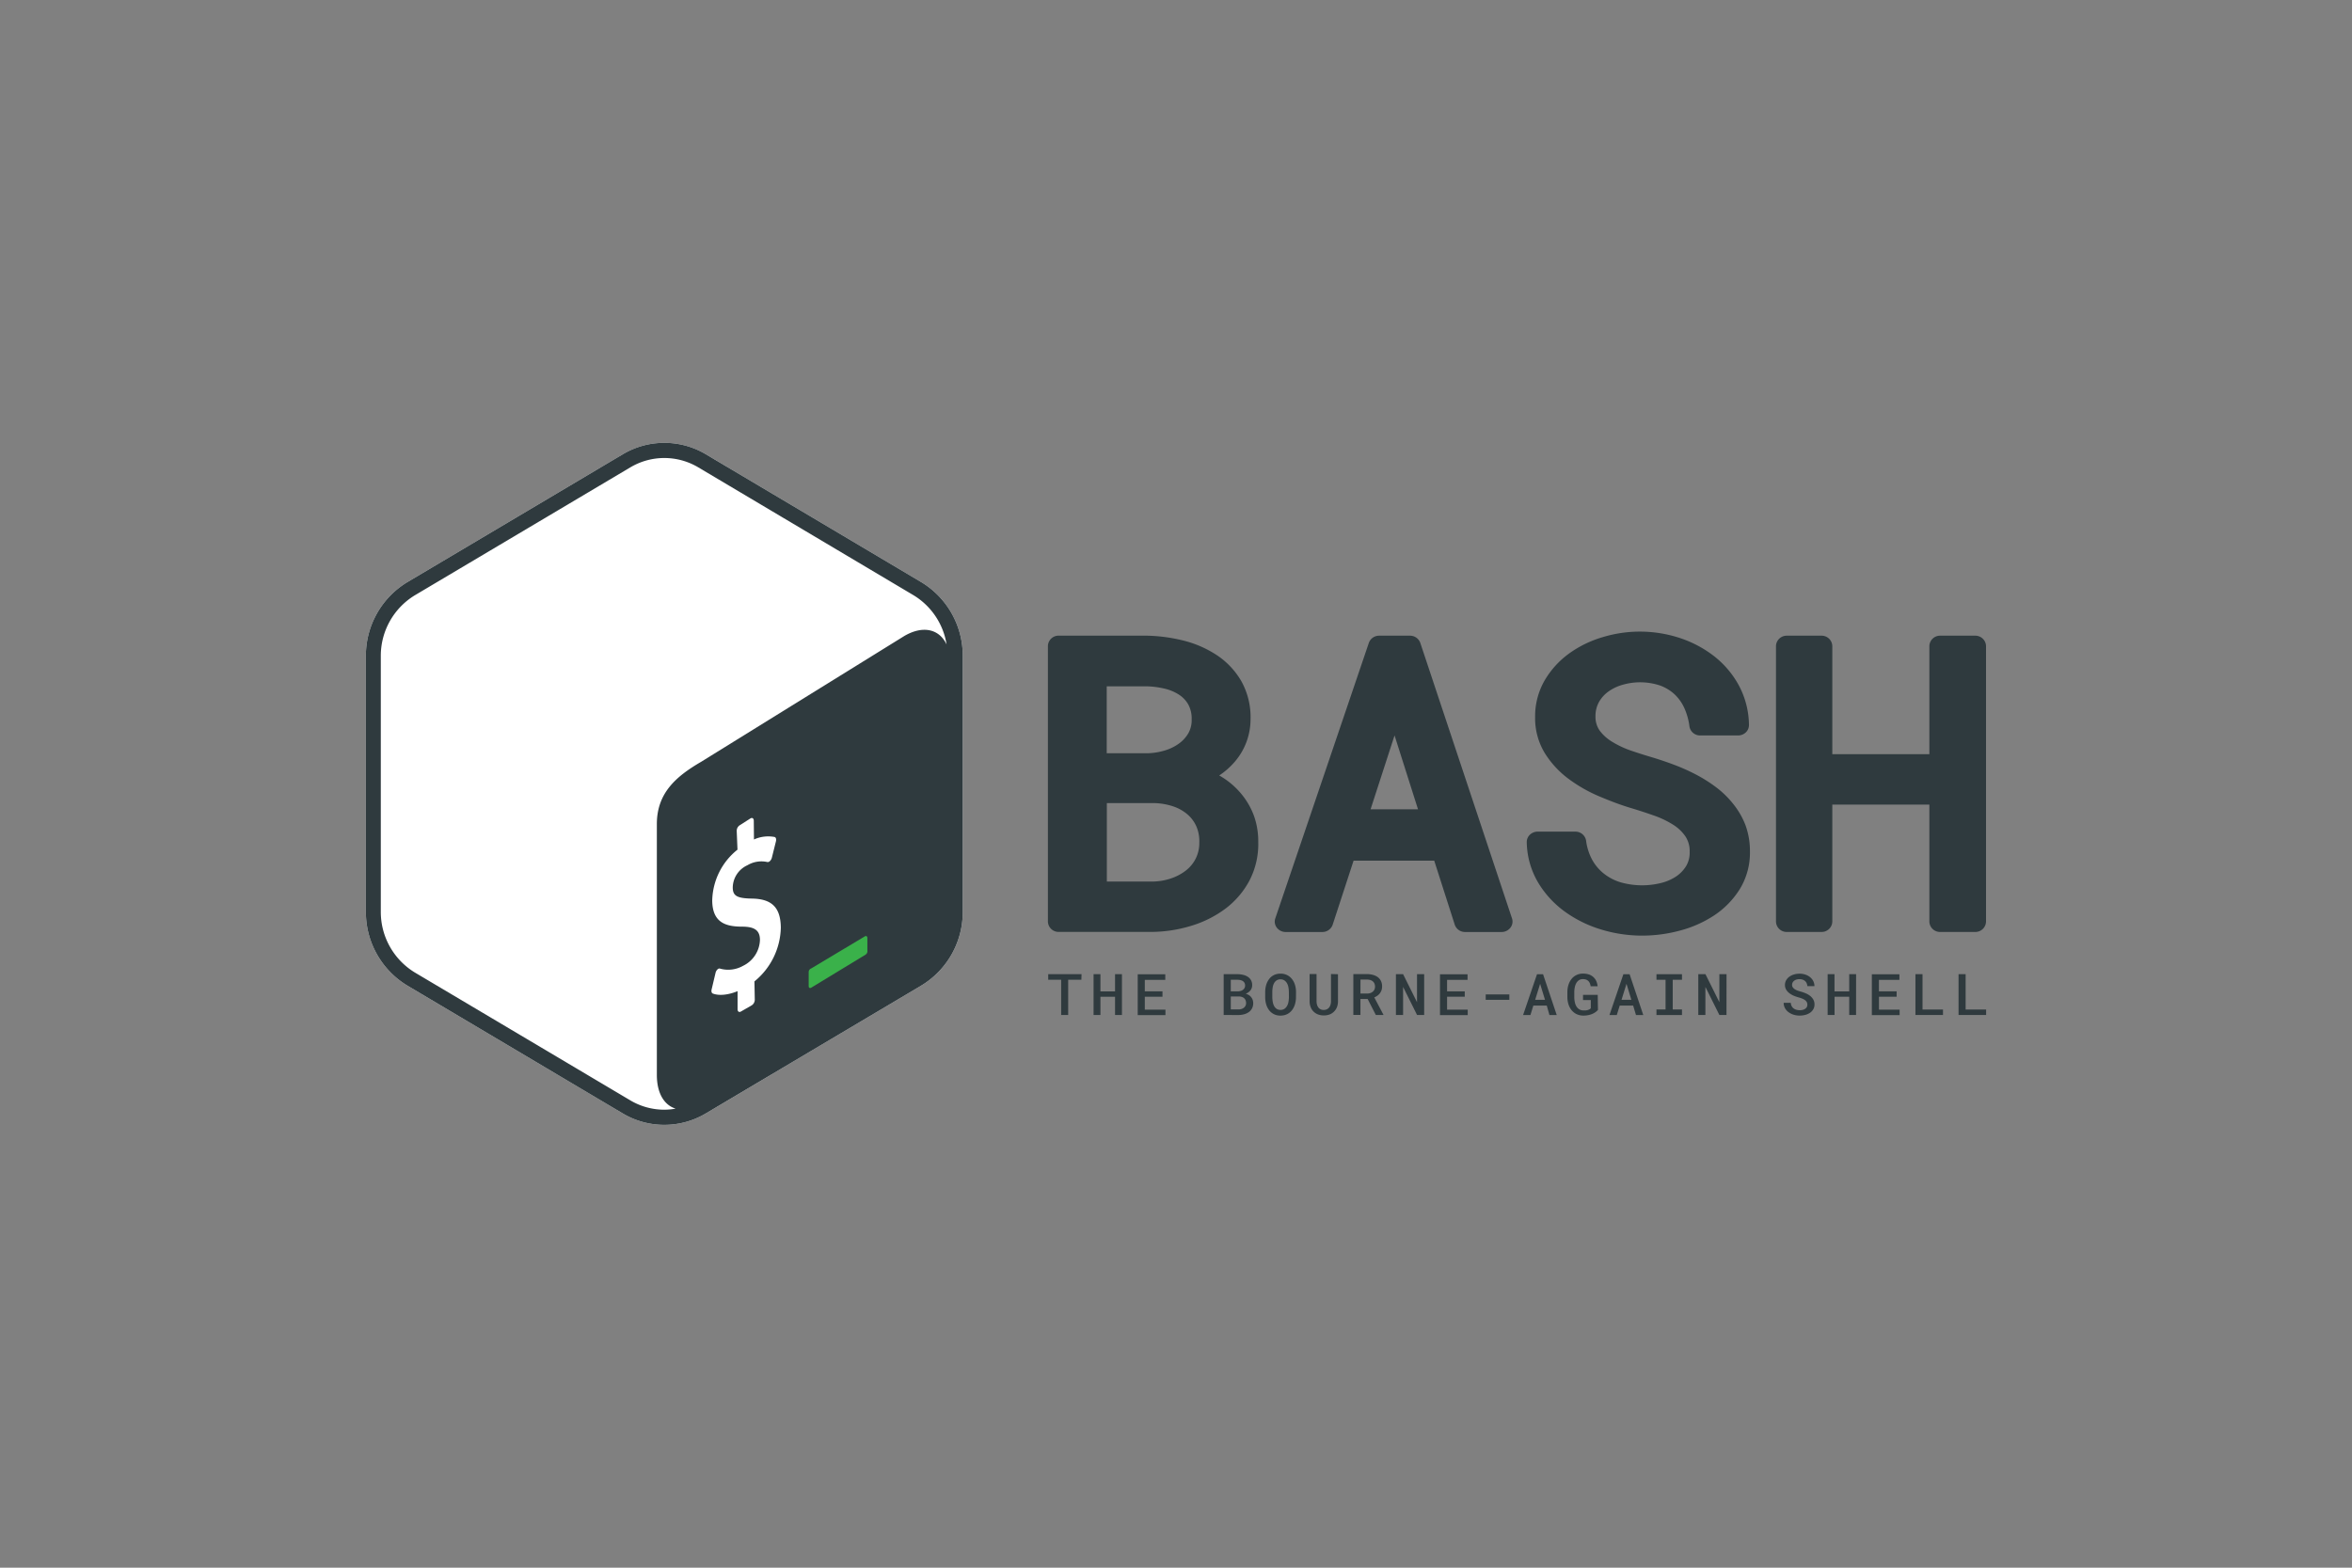
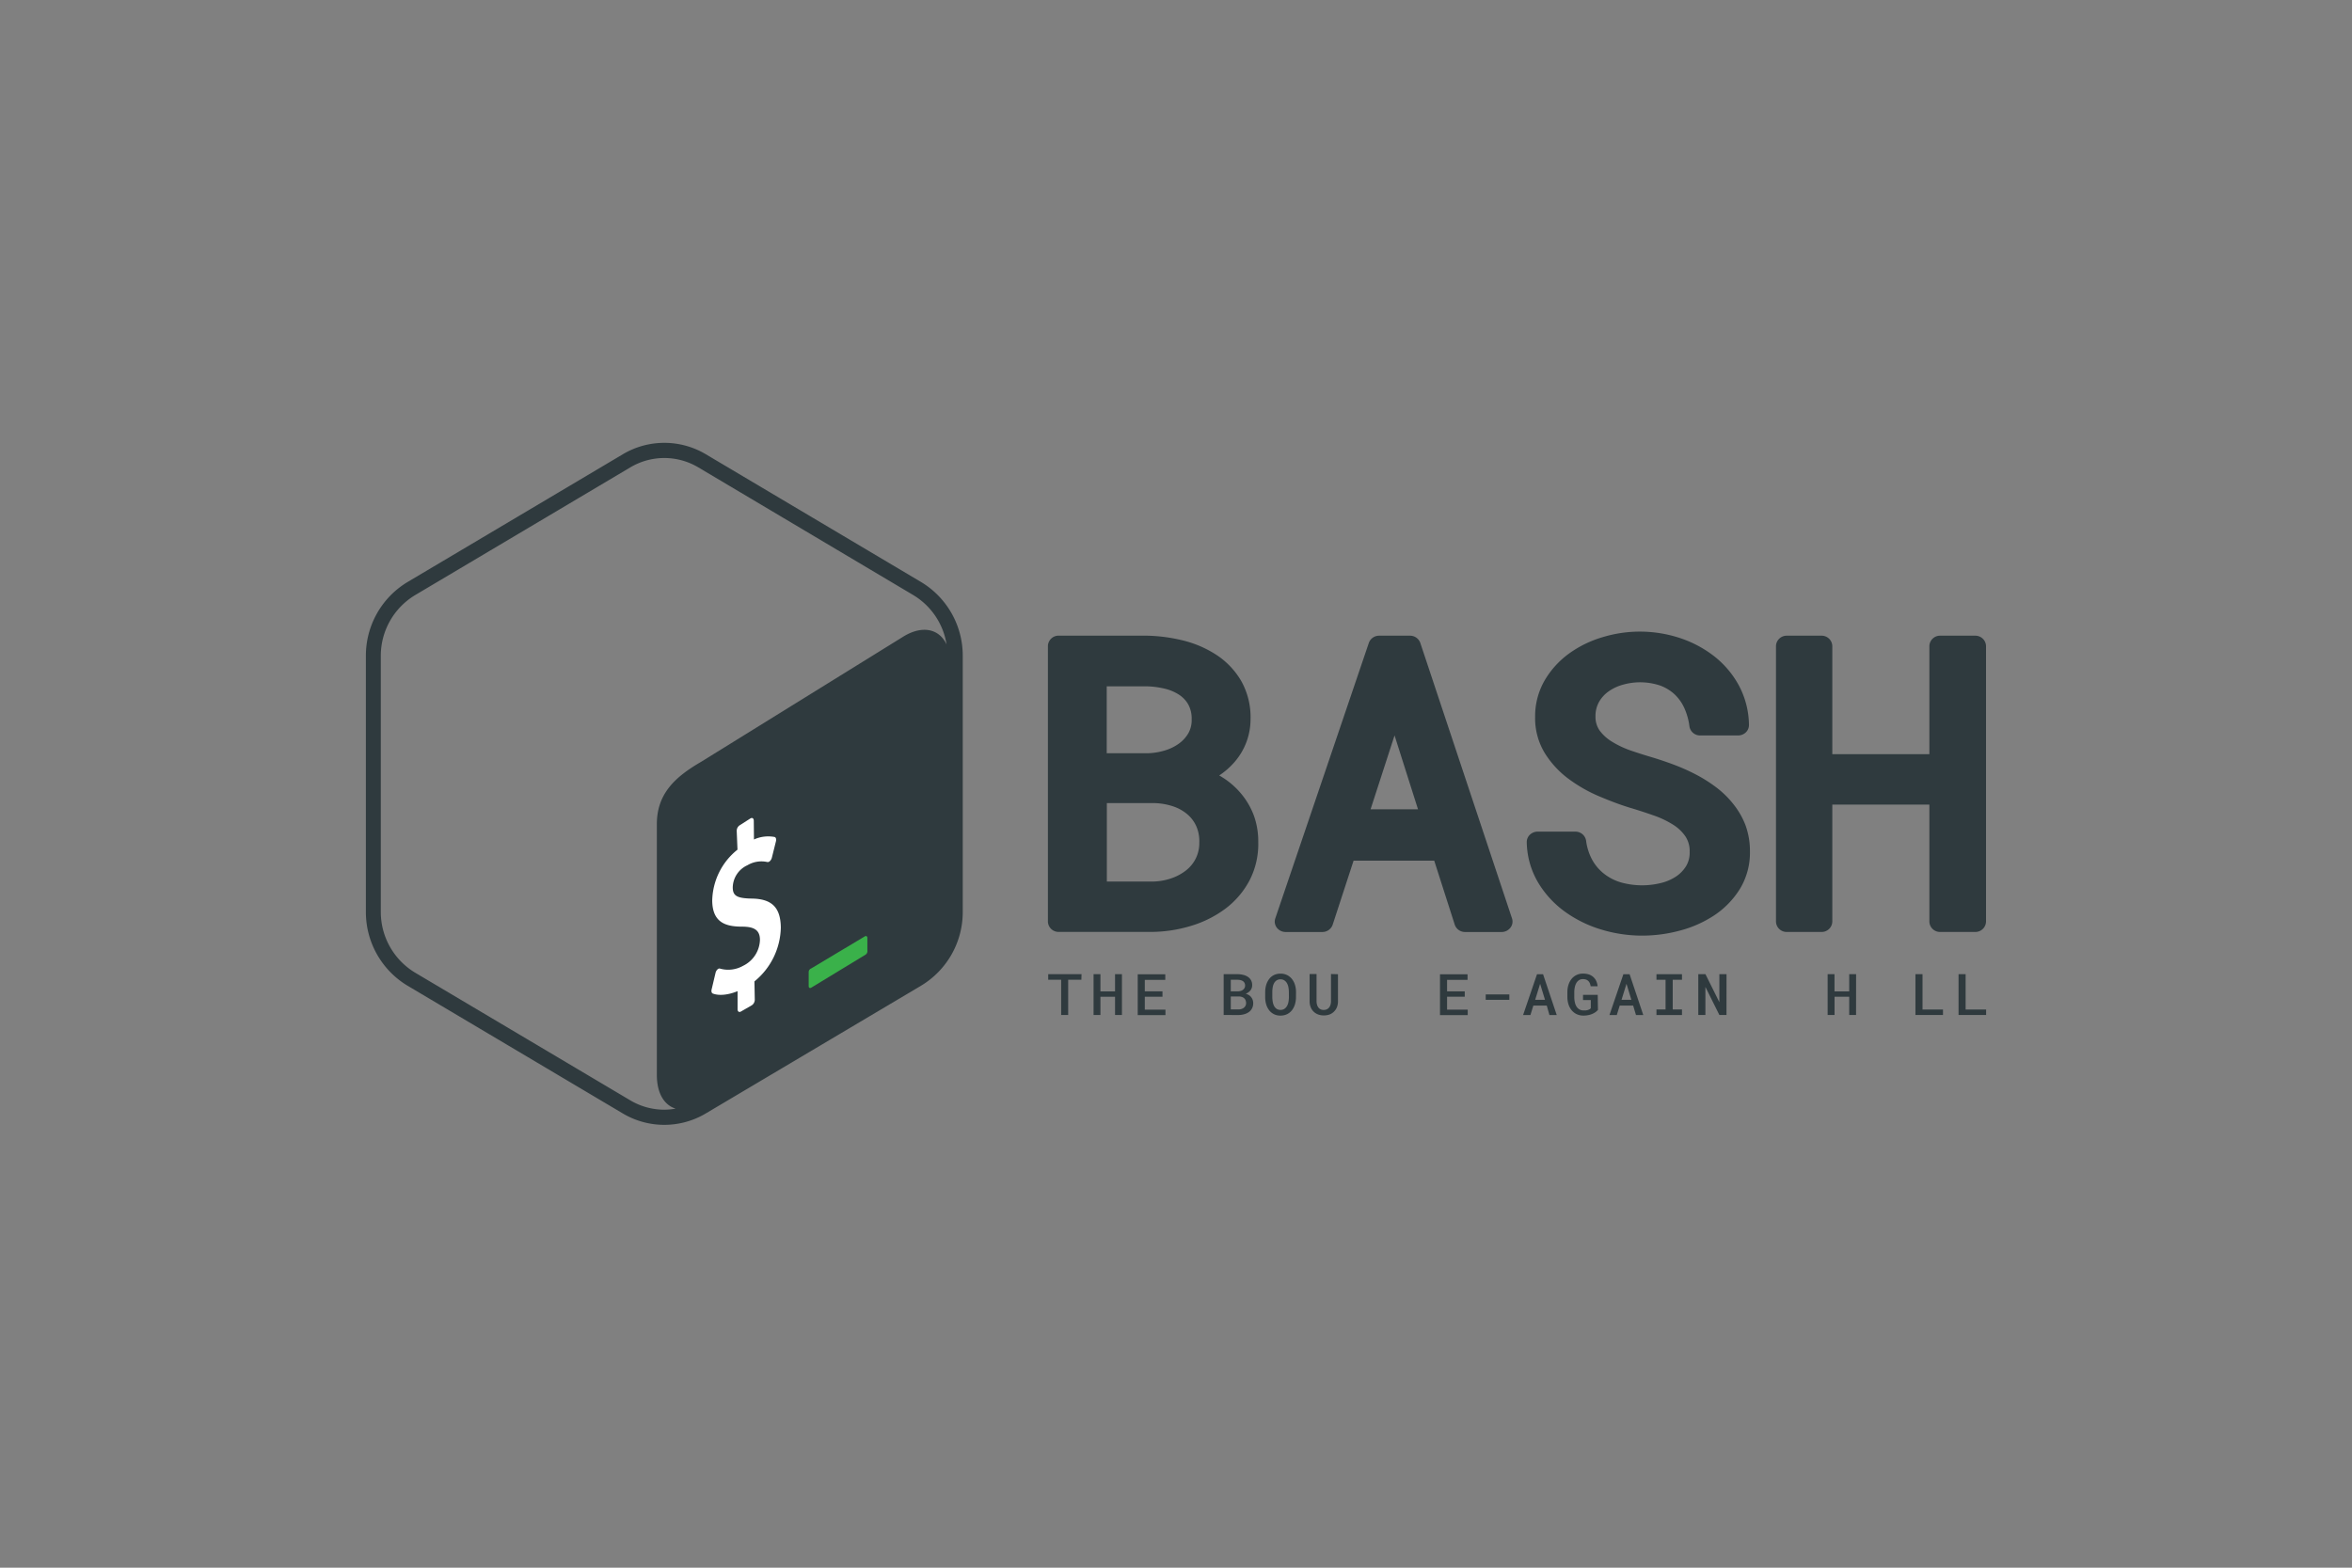
<svg xmlns="http://www.w3.org/2000/svg" xmlns:ns1="http://sodipodi.sourceforge.net/DTD/sodipodi-0.dtd" xmlns:ns2="http://www.inkscape.org/namespaces/inkscape" viewBox="0 0 545.455 363.636" version="1.1" id="svg1112" ns1:docname="BASH_logo-transparent-bg-color.svg" width="600" height="400" ns2:version="1.2.1 (9c6d41e410, 2022-07-14)">
  <rect x="0" y="0" width="545.455" height="363.636" fill="#808080" stroke="none" />
  <ns1:namedview id="namedview1114" pagecolor="#ffffff" bordercolor="#000000" borderopacity="0.25" ns2:showpageshadow="2" ns2:pageopacity="0.0" ns2:pagecheckerboard="0" ns2:deskcolor="#d1d1d1" showgrid="false" ns2:zoom="0.59141996" ns2:cx="495.41785" ns2:cy="213.04658" ns2:window-width="1920" ns2:window-height="1009" ns2:window-x="1912" ns2:window-y="-8" ns2:window-maximized="1" ns2:current-layer="svg1112" />
  <defs id="defs1050">
    <style id="style1048">.cls-1{fill:#fff;}.cls-2{fill:#2f3a3e;}.cls-3{fill:#3ab14a;}</style>
  </defs>
  <title id="title1052">Asset 1</title>
  <g id="Layer_2" data-name="Layer 2" transform="translate(84.852,102.724)">
    <g id="Layer_1-2" data-name="Layer 1">
-       <path class="cls-1" d="M 128.79,32.3 78.85,2.65 a 18.81,18.81 0 0 0 -19.27,0 L 9.63,32.3 A 19.92,19.92 0 0 0 0,49.46 v 59.29 a 19.92,19.92 0 0 0 9.63,17.15 l 49.94,29.64 a 18.82,18.82 0 0 0 19.27,0 l 49.94,-29.64 a 19.92,19.92 0 0 0 9.64,-17.16 V 49.46 A 19.92,19.92 0 0 0 128.79,32.3 Z" id="path1054" />
      <path class="cls-2" d="M 128.79,32.3 78.85,2.65 a 18.81,18.81 0 0 0 -19.27,0 L 9.63,32.3 A 19.92,19.92 0 0 0 0,49.46 v 59.29 a 19.92,19.92 0 0 0 9.63,17.15 l 49.94,29.64 a 18.82,18.82 0 0 0 19.27,0 l 49.94,-29.64 a 19.92,19.92 0 0 0 9.64,-17.16 V 49.46 A 19.92,19.92 0 0 0 128.79,32.3 Z M 61.32,152.51 11.38,122.87 A 16.44,16.44 0 0 1 3.46,108.75 V 49.46 A 16.43,16.43 0 0 1 11.38,35.34 L 61.32,5.69 a 15.4,15.4 0 0 1 15.78,0 L 127,35.34 a 16.33,16.33 0 0 1 7.67,11.42 c -1.66,-3.53 -5.39,-4.5 -9.74,-2 L 77.72,74 c -5.89,3.43 -10.23,7.3 -10.24,14.4 v 58.22 c 0,4.25 1.71,7 4.35,7.81 a 15.3,15.3 0 0 1 -2.62,0.25 15.47,15.47 0 0 1 -7.89,-2.17 z" id="path1056" />
      <path class="cls-3" d="m 115.7,114.48 -12.44,7.44 a 0.91,0.91 0 0 0 -0.57,0.81 V 126 c 0,0.4 0.27,0.56 0.6,0.37 l 12.63,-7.68 a 1,1 0 0 0 0.38,-1 v -2.87 c -0.01,-0.37 -0.3,-0.53 -0.6,-0.34 z" id="path1058" />
      <path class="cls-1" d="m 89.22,87.09 c 0.4,-0.2 0.73,0 0.74,0.57 L 90,92 a 8,8 0 0 1 4.78,-0.58 c 0.31,0.08 0.44,0.5 0.32,1 l -0.95,3.81 a 1.64,1.64 0 0 1 -0.43,0.76 1,1 0 0 1 -0.25,0.18 0.57,0.57 0 0 1 -0.37,0.06 6.34,6.34 0 0 0 -4.61,0.74 5.79,5.79 0 0 0 -3.41,5.13 c 0,2 1,2.55 4.49,2.61 4.61,0.08 6.61,2.09 6.66,6.74 a 16.53,16.53 0 0 1 -6.12,12.47 l 0.08,4.26 a 1.56,1.56 0 0 1 -0.73,1.3 l -2.52,1.45 c -0.4,0.2 -0.73,0 -0.74,-0.56 v -4.19 c -2.16,0.9 -4.35,1.11 -5.75,0.55 -0.26,-0.1 -0.38,-0.49 -0.27,-0.94 l 0.91,-3.85 a 1.61,1.61 0 0 1 0.45,-0.8 1,1 0 0 1 0.24,-0.17 0.5,0.5 0 0 1 0.41,0 7,7 0 0 0 5.29,-0.67 6.92,6.92 0 0 0 3.91,-6 c 0,-2.16 -1.19,-3.06 -4,-3.08 -3.63,0 -7,-0.7 -7.07,-6 A 15.5,15.5 0 0 1 86.18,94.36 L 86,90 a 1.55,1.55 0 0 1 0.73,-1.32 z" id="path1060" />
      <path class="cls-2" d="m 203,81.4 a 18.21,18.21 0 0 0 -4.46,-3.87 l -0.64,-0.38 a 17.73,17.73 0 0 0 3.62,-3.2 15.08,15.08 0 0 0 3.64,-9.77 17.16,17.16 0 0 0 -2.11,-8.86 18.17,18.17 0 0 0 -5.71,-6.08 25.05,25.05 0 0 0 -7.87,-3.41 38,38 0 0 0 -8.77,-1.11 h -20 a 2.47,2.47 0 0 0 -2.53,2.4 v 63.92 a 2.47,2.47 0 0 0 2.53,2.4 h 21.54 a 32.31,32.31 0 0 0 9.08,-1.39 25.71,25.71 0 0 0 7.92,-3.93 19.78,19.78 0 0 0 5.63,-6.52 18.36,18.36 0 0 0 2.08,-9 17.7,17.7 0 0 0 -1,-6.1 A 17.32,17.32 0 0 0 203,81.4 Z M 190.75,67.34 a 7.85,7.85 0 0 1 -2.23,2.44 11,11 0 0 1 -3.33,1.6 15,15 0 0 1 -4,0.62 h -9.38 V 56.47 h 9.11 a 20,20 0 0 1 4.3,0.54 10.53,10.53 0 0 1 3.38,1.42 6.62,6.62 0 0 1 2.13,2.27 6.81,6.81 0 0 1 0.78,3.41 6.2,6.2 0 0 1 -0.76,3.23 z m -18.91,16.22 h 11 a 15.08,15.08 0 0 1 4.32,0.74 10,10 0 0 1 3.28,1.8 7.94,7.94 0 0 1 2.11,2.75 8.63,8.63 0 0 1 0.73,3.85 8.07,8.07 0 0 1 -0.83,3.73 8.21,8.21 0 0 1 -2.27,2.76 11.71,11.71 0 0 1 -3.49,1.85 14,14 0 0 1 -4.23,0.72 h -10.62 z" id="path1062" />
      <path class="cls-2" d="m 244.53,46.4 a 2.51,2.51 0 0 0 -2.41,-1.67 H 235 a 2.52,2.52 0 0 0 -2.4,1.66 l -21.7,63.92 a 2.3,2.3 0 0 0 0.36,2.15 2.57,2.57 0 0 0 2,1 h 8.54 a 2.52,2.52 0 0 0 2.41,-1.69 l 4.85,-14.86 h 18.7 l 4.76,14.85 a 2.51,2.51 0 0 0 2.42,1.7 h 8.49 a 2.57,2.57 0 0 0 2,-1 2.31,2.31 0 0 0 0.37,-2.15 z M 244,85 h -11 l 5.56,-17.14 z" id="path1064" />
      <path class="cls-2" d="m 317.19,83.87 a 21.63,21.63 0 0 0 -4,-3.94 33.83,33.83 0 0 0 -4.74,-3 46.11,46.11 0 0 0 -5.19,-2.31 c -1.72,-0.64 -3.47,-1.23 -5.21,-1.75 -1.48,-0.43 -3.06,-0.94 -4.71,-1.5 a 22.29,22.29 0 0 1 -4.26,-2 10.1,10.1 0 0 1 -2.92,-2.59 5.45,5.45 0 0 1 -1,-3.28 6.67,6.67 0 0 1 0.79,-3.35 7.54,7.54 0 0 1 2.21,-2.47 10.59,10.59 0 0 1 3.35,-1.58 14.62,14.62 0 0 1 8.61,0.18 10,10 0 0 1 3.33,2 10.12,10.12 0 0 1 2.27,3.14 14.88,14.88 0 0 1 1.23,4.35 2.49,2.49 0 0 0 2.51,2.1 h 8.77 a 2.59,2.59 0 0 0 1.8,-0.72 2.34,2.34 0 0 0 0.72,-1.73 19.83,19.83 0 0 0 -2.26,-9 21.76,21.76 0 0 0 -5.66,-6.81 26.37,26.37 0 0 0 -8,-4.31 29.68,29.68 0 0 0 -17.95,-0.25 25.72,25.72 0 0 0 -7.8,3.78 20.5,20.5 0 0 0 -5.68,6.22 16.59,16.59 0 0 0 -2.24,8.55 15.56,15.56 0 0 0 2.27,8.41 21.9,21.9 0 0 0 5.57,5.99 34.51,34.51 0 0 0 7.23,4.08 c 2.52,1.06 5,2 7.47,2.72 q 2.4,0.73 5,1.64 a 21.76,21.76 0 0 1 4.35,2.06 9.74,9.74 0 0 1 2.95,2.76 6.16,6.16 0 0 1 1,3.63 6.06,6.06 0 0 1 -0.84,3.31 7.89,7.89 0 0 1 -2.37,2.42 11.11,11.11 0 0 1 -3.51,1.49 18.16,18.16 0 0 1 -9.31,-0.18 11.69,11.69 0 0 1 -3.85,-2 10.69,10.69 0 0 1 -2.71,-3.19 12.67,12.67 0 0 1 -1.43,-4.47 2.49,2.49 0 0 0 -2.51,-2.09 h -8.73 a 2.59,2.59 0 0 0 -1.81,0.73 2.34,2.34 0 0 0 -0.71,1.74 19,19 0 0 0 2.59,9.26 22.72,22.72 0 0 0 6.18,6.78 28.34,28.34 0 0 0 8.45,4.18 32.55,32.55 0 0 0 9.55,1.43 33.72,33.72 0 0 0 8.72,-1.16 26.7,26.7 0 0 0 8,-3.55 20.11,20.11 0 0 0 5.91,-6.07 16.18,16.18 0 0 0 2.36,-8.74 17.51,17.51 0 0 0 -1,-6 18.1,18.1 0 0 0 -2.79,-4.91 z" id="path1066" />
      <path class="cls-2" d="m 373.2,44.73 h -8.08 a 2.47,2.47 0 0 0 -2.53,2.4 V 72.21 H 340.08 V 47.13 a 2.47,2.47 0 0 0 -2.53,-2.4 h -8 a 2.47,2.47 0 0 0 -2.53,2.4 v 63.92 a 2.47,2.47 0 0 0 2.53,2.4 h 8 a 2.47,2.47 0 0 0 2.53,-2.4 V 83.91 h 22.51 v 27.14 a 2.47,2.47 0 0 0 2.53,2.4 h 8.08 a 2.47,2.47 0 0 0 2.53,-2.4 V 47.13 a 2.47,2.47 0 0 0 -2.53,-2.4 z" id="path1068" />
      <path class="cls-2" d="m 165.93,124.53 h -3.06 v 8.18 h -1.63 v -8.18 h -3 v -1.29 h 7.73 z" id="path1070" />
      <path class="cls-2" d="m 175.34,132.71 h -1.6 v -4.23 h -3.39 v 4.23 h -1.59 v -9.47 h 1.59 v 4 h 3.39 v -4 h 1.6 z" id="path1072" />
      <path class="cls-2" d="m 184.74,128.47 h -4.1 v 3 h 4.79 v 1.27 H 179 v -9.47 h 6.39 v 1.29 h -4.75 v 2.67 h 4.1 z" id="path1074" />
      <path class="cls-2" d="m 198.93,132.71 v -9.47 h 3.18 a 6,6 0 0 1 1.34,0.16 3.35,3.35 0 0 1 1.09,0.46 2.24,2.24 0 0 1 0.74,0.8 2.29,2.29 0 0 1 0.26,1.15 1.87,1.87 0 0 1 -0.41,1.2 2.6,2.6 0 0 1 -1.09,0.77 2.66,2.66 0 0 1 0.74,0.32 2.07,2.07 0 0 1 0.54,0.49 2.19,2.19 0 0 1 0.34,0.63 2.34,2.34 0 0 1 0.12,0.74 2.59,2.59 0 0 1 -0.26,1.19 2.43,2.43 0 0 1 -0.72,0.86 3.33,3.33 0 0 1 -1.09,0.52 5.09,5.09 0 0 1 -1.36,0.19 z m 1.65,-5.48 h 1.57 a 2.71,2.71 0 0 0 0.69,-0.09 1.64,1.64 0 0 0 0.55,-0.26 1.27,1.27 0 0 0 0.37,-0.42 1.19,1.19 0 0 0 0.14,-0.57 1.34,1.34 0 0 0 -0.13,-0.61 1.13,1.13 0 0 0 -0.37,-0.42 1.65,1.65 0 0 0 -0.56,-0.24 3.37,3.37 0 0 0 -0.7,-0.08 h -1.56 z m 0,1.19 v 3 h 1.79 a 2.38,2.38 0 0 0 0.71,-0.11 1.74,1.74 0 0 0 0.55,-0.3 1.35,1.35 0 0 0 0.37,-0.46 1.37,1.37 0 0 0 0.13,-0.61 1.66,1.66 0 0 0 -0.12,-0.64 1.29,1.29 0 0 0 -0.33,-0.48 1.53,1.53 0 0 0 -0.53,-0.3 2.31,2.31 0 0 0 -0.7,-0.11 z" id="path1076" />
      <path class="cls-2" d="m 215.7,128.59 a 5.7,5.7 0 0 1 -0.23,1.61 4.16,4.16 0 0 1 -0.67,1.36 3.3,3.3 0 0 1 -1.12,0.94 3.39,3.39 0 0 1 -1.58,0.35 3.19,3.19 0 0 1 -2.66,-1.29 4.18,4.18 0 0 1 -0.66,-1.36 5.73,5.73 0 0 1 -0.22,-1.61 v -1.21 a 5.92,5.92 0 0 1 0.1,-1.09 5,5 0 0 1 0.29,-1 4.25,4.25 0 0 1 0.49,-0.87 3.08,3.08 0 0 1 0.68,-0.69 3.18,3.18 0 0 1 0.89,-0.45 3.52,3.52 0 0 1 1.09,-0.16 3.27,3.27 0 0 1 2.7,1.29 4.1,4.1 0 0 1 0.68,1.36 5.73,5.73 0 0 1 0.23,1.61 z m -1.65,-1.22 a 6.32,6.32 0 0 0 -0.1,-1.06 3.1,3.1 0 0 0 -0.32,-0.94 1.93,1.93 0 0 0 -0.6,-0.67 1.61,1.61 0 0 0 -0.93,-0.26 1.57,1.57 0 0 0 -0.92,0.26 1.85,1.85 0 0 0 -0.58,0.67 3.09,3.09 0 0 0 -0.3,0.94 7.05,7.05 0 0 0 -0.09,1.06 v 1.22 a 6.84,6.84 0 0 0 0.1,1.06 3.22,3.22 0 0 0 0.3,0.94 1.87,1.87 0 0 0 0.58,0.68 1.56,1.56 0 0 0 0.92,0.26 1.6,1.6 0 0 0 0.93,-0.26 2,2 0 0 0 0.6,-0.68 3.08,3.08 0 0 0 0.32,-0.94 6.6,6.6 0 0 0 0.1,-1.06 z" id="path1078" />
      <path class="cls-2" d="m 225.44,123.25 v 6.34 a 3.64,3.64 0 0 1 -0.25,1.33 3,3 0 0 1 -0.67,1 2.94,2.94 0 0 1 -1,0.66 3.81,3.81 0 0 1 -1.37,0.23 3.67,3.67 0 0 1 -1.34,-0.23 2.91,2.91 0 0 1 -1.7,-1.69 3.66,3.66 0 0 1 -0.25,-1.34 v -6.34 h 1.61 v 6.34 a 2.93,2.93 0 0 0 0.12,0.8 1.88,1.88 0 0 0 0.31,0.63 1.42,1.42 0 0 0 0.51,0.41 1.62,1.62 0 0 0 0.71,0.15 1.71,1.71 0 0 0 0.73,-0.15 1.45,1.45 0 0 0 0.53,-0.41 1.82,1.82 0 0 0 0.32,-0.63 3,3 0 0 0 0.12,-0.8 v -6.34 z" id="path1080" />
-       <path class="cls-2" d="m 232.32,129 h -1.67 v 3.69 H 229 v -9.47 h 3.15 a 5.43,5.43 0 0 1 1.41,0.19 3.29,3.29 0 0 1 1.12,0.53 2.41,2.41 0 0 1 0.73,0.89 2.82,2.82 0 0 1 0.26,1.25 2.71,2.71 0 0 1 -0.13,0.87 2.52,2.52 0 0 1 -0.37,0.71 2.67,2.67 0 0 1 -0.57,0.56 3.66,3.66 0 0 1 -0.74,0.41 l 2.11,4 v 0.08 h -1.75 z m -1.67,-1.26 h 1.51 a 2.46,2.46 0 0 0 0.75,-0.11 1.81,1.81 0 0 0 0.59,-0.32 1.41,1.41 0 0 0 0.39,-0.5 1.61,1.61 0 0 0 0.14,-0.68 1.78,1.78 0 0 0 -0.13,-0.7 1.38,1.38 0 0 0 -0.37,-0.51 1.64,1.64 0 0 0 -0.59,-0.32 2.81,2.81 0 0 0 -0.78,-0.11 h -1.5 z" id="path1082" />
-       <path class="cls-2" d="m 245.43,132.71 h -1.65 l -3.24,-6.51 v 6.51 h -1.66 v -9.47 h 1.66 l 3.23,6.5 v -6.5 h 1.66 z" id="path1084" />
      <path class="cls-2" d="m 254.84,128.47 h -4.1 v 3 h 4.79 v 1.27 h -6.43 v -9.47 h 6.39 v 1.29 h -4.75 v 2.67 h 4.1 z" id="path1086" />
      <path class="cls-2" d="m 265.18,129.19 h -5.48 v -1.25 h 5.48 z" id="path1088" />
      <path class="cls-2" d="m 273.86,130.52 h -3.11 l -0.68,2.2 h -1.7 l 3.23,-9.47 h 1.4 l 3.17,9.47 h -1.69 z m -2.69,-1.33 h 2.28 l -1.13,-3.71 z" id="path1090" />
      <path class="cls-2" d="m 285.73,131.53 a 3.42,3.42 0 0 1 -0.59,0.53 3.93,3.93 0 0 1 -0.77,0.42 4.85,4.85 0 0 1 -0.92,0.27 5.47,5.47 0 0 1 -1.06,0.1 3.62,3.62 0 0 1 -1.59,-0.33 3.38,3.38 0 0 1 -1.17,-0.91 4.05,4.05 0 0 1 -0.73,-1.36 5.61,5.61 0 0 1 -0.26,-1.68 v -1.17 a 5.54,5.54 0 0 1 0.25,-1.68 4.15,4.15 0 0 1 0.71,-1.36 3.31,3.31 0 0 1 1.13,-0.91 3.37,3.37 0 0 1 1.53,-0.34 4.42,4.42 0 0 1 1.38,0.2 3,3 0 0 1 1,0.58 2.76,2.76 0 0 1 0.69,0.93 3.73,3.73 0 0 1 0.32,1.22 h -1.61 a 2.94,2.94 0 0 0 -0.19,-0.69 1.59,1.59 0 0 0 -0.35,-0.52 1.47,1.47 0 0 0 -0.53,-0.33 2.13,2.13 0 0 0 -0.74,-0.11 1.59,1.59 0 0 0 -0.89,0.24 2,2 0 0 0 -0.62,0.66 3.16,3.16 0 0 0 -0.36,1 5.69,5.69 0 0 0 -0.12,1.14 v 1.18 a 5.52,5.52 0 0 0 0.13,1.13 3,3 0 0 0 0.38,1 2,2 0 0 0 0.66,0.66 1.88,1.88 0 0 0 1,0.25 h 0.48 a 3,3 0 0 0 0.47,-0.09 2.13,2.13 0 0 0 0.41,-0.17 1,1 0 0 0 0.3,-0.25 v -1.89 h -1.8 v -1.21 h 3.41 z" id="path1092" />
      <path class="cls-2" d="m 293.89,130.52 h -3.11 l -0.68,2.2 h -1.7 l 3.23,-9.47 h 1.44 l 3.17,9.47 h -1.69 z m -2.69,-1.33 h 2.28 l -1.13,-3.71 z" id="path1094" />
      <path class="cls-2" d="m 299.3,123.25 h 5.92 v 1.29 h -2.15 v 6.89 h 2.15 v 1.29 h -5.92 v -1.29 h 2.11 v -6.89 h -2.11 z" id="path1096" />
      <path class="cls-2" d="m 315.54,132.71 h -1.65 l -3.24,-6.51 v 6.51 H 309 v -9.47 h 1.66 l 3.23,6.5 v -6.5 h 1.66 z" id="path1098" />
-       <path class="cls-2" d="m 334.29,130.28 a 1.17,1.17 0 0 0 -0.15,-0.59 1.46,1.46 0 0 0 -0.42,-0.45 2.89,2.89 0 0 0 -0.64,-0.34 q -0.37,-0.15 -0.81,-0.27 a 9.52,9.52 0 0 1 -1.16,-0.4 4.54,4.54 0 0 1 -1,-0.59 2.91,2.91 0 0 1 -0.73,-0.81 2.06,2.06 0 0 1 -0.28,-1.08 2.17,2.17 0 0 1 0.28,-1.1 2.61,2.61 0 0 1 0.74,-0.82 3.52,3.52 0 0 1 1.08,-0.52 4.55,4.55 0 0 1 1.29,-0.18 4.21,4.21 0 0 1 1.34,0.21 3.51,3.51 0 0 1 1.09,0.59 2.84,2.84 0 0 1 0.74,0.91 2.59,2.59 0 0 1 0.28,1.17 h -1.64 a 2.17,2.17 0 0 0 -0.16,-0.65 1.49,1.49 0 0 0 -0.36,-0.51 1.57,1.57 0 0 0 -0.56,-0.33 2.26,2.26 0 0 0 -0.76,-0.12 2.47,2.47 0 0 0 -0.68,0.09 1.62,1.62 0 0 0 -0.54,0.27 1.27,1.27 0 0 0 -0.36,0.42 1.19,1.19 0 0 0 -0.13,0.56 1,1 0 0 0 0.18,0.57 1.65,1.65 0 0 0 0.46,0.43 3.22,3.22 0 0 0 0.66,0.32 q 0.37,0.13 0.78,0.24 a 8.54,8.54 0 0 1 1.19,0.43 4.31,4.31 0 0 1 1,0.62 2.81,2.81 0 0 1 0.68,0.83 2.27,2.27 0 0 1 0.25,1.09 2.17,2.17 0 0 1 -0.28,1.11 2.5,2.5 0 0 1 -0.75,0.81 3.52,3.52 0 0 1 -1.09,0.49 5,5 0 0 1 -1.3,0.17 4.9,4.9 0 0 1 -0.91,-0.08 4.28,4.28 0 0 1 -0.86,-0.25 3.82,3.82 0 0 1 -0.77,-0.42 3.05,3.05 0 0 1 -0.62,-0.58 2.6,2.6 0 0 1 -0.57,-1.63 h 1.65 a 2,2 0 0 0 0.2,0.75 1.55,1.55 0 0 0 0.44,0.53 1.91,1.91 0 0 0 0.64,0.32 2.88,2.88 0 0 0 0.81,0.11 2.76,2.76 0 0 0 0.69,-0.08 1.76,1.76 0 0 0 0.56,-0.25 1.24,1.24 0 0 0 0.38,-0.41 1.11,1.11 0 0 0 0.12,-0.58 z" id="path1100" />
      <path class="cls-2" d="M 345.59,132.71 H 344 v -4.23 h -3.4 v 4.23 H 339 v -9.47 h 1.59 v 4 H 344 v -4 h 1.6 z" id="path1102" />
-       <path class="cls-2" d="m 355,128.47 h -4.1 v 3 h 4.79 v 1.27 h -6.44 v -9.47 h 6.39 v 1.29 h -4.75 v 2.67 H 355 Z" id="path1104" />
      <path class="cls-2" d="m 361,131.44 h 4.75 v 1.27 h -6.39 v -9.47 H 361 Z" id="path1106" />
      <path class="cls-2" d="m 371,131.44 h 4.75 v 1.27 h -6.39 v -9.47 H 371 Z" id="path1108" />
    </g>
  </g>
</svg>